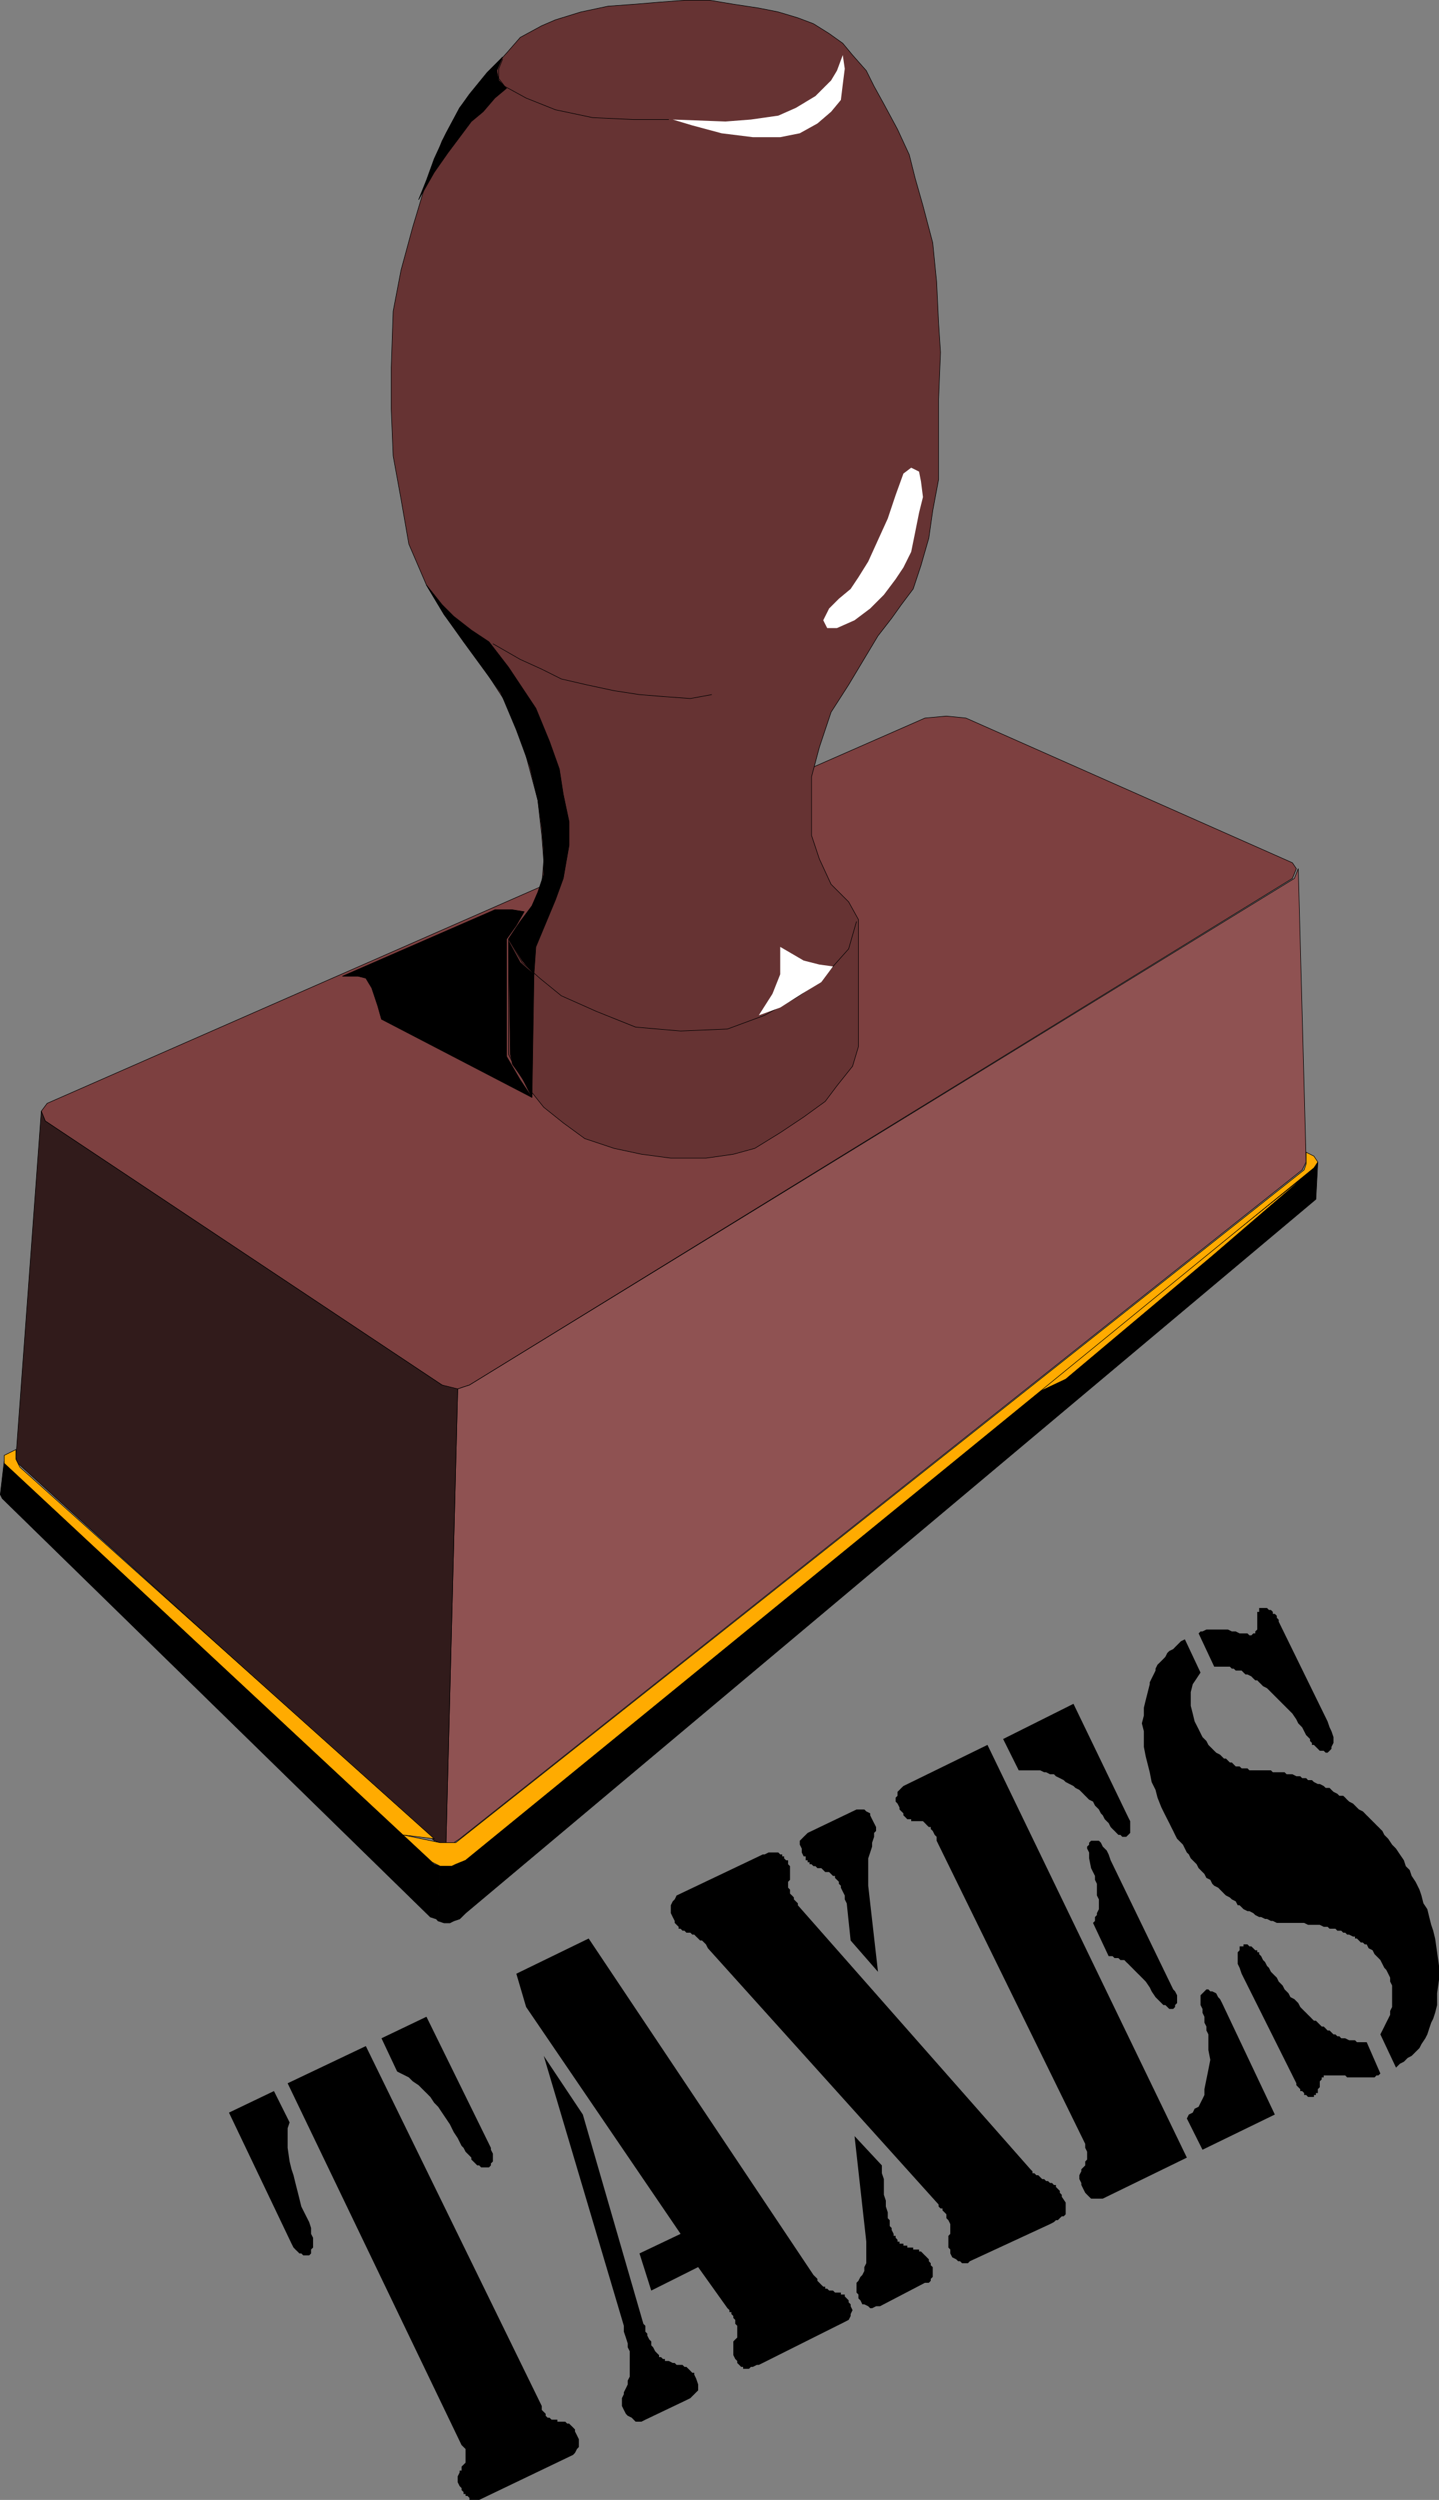
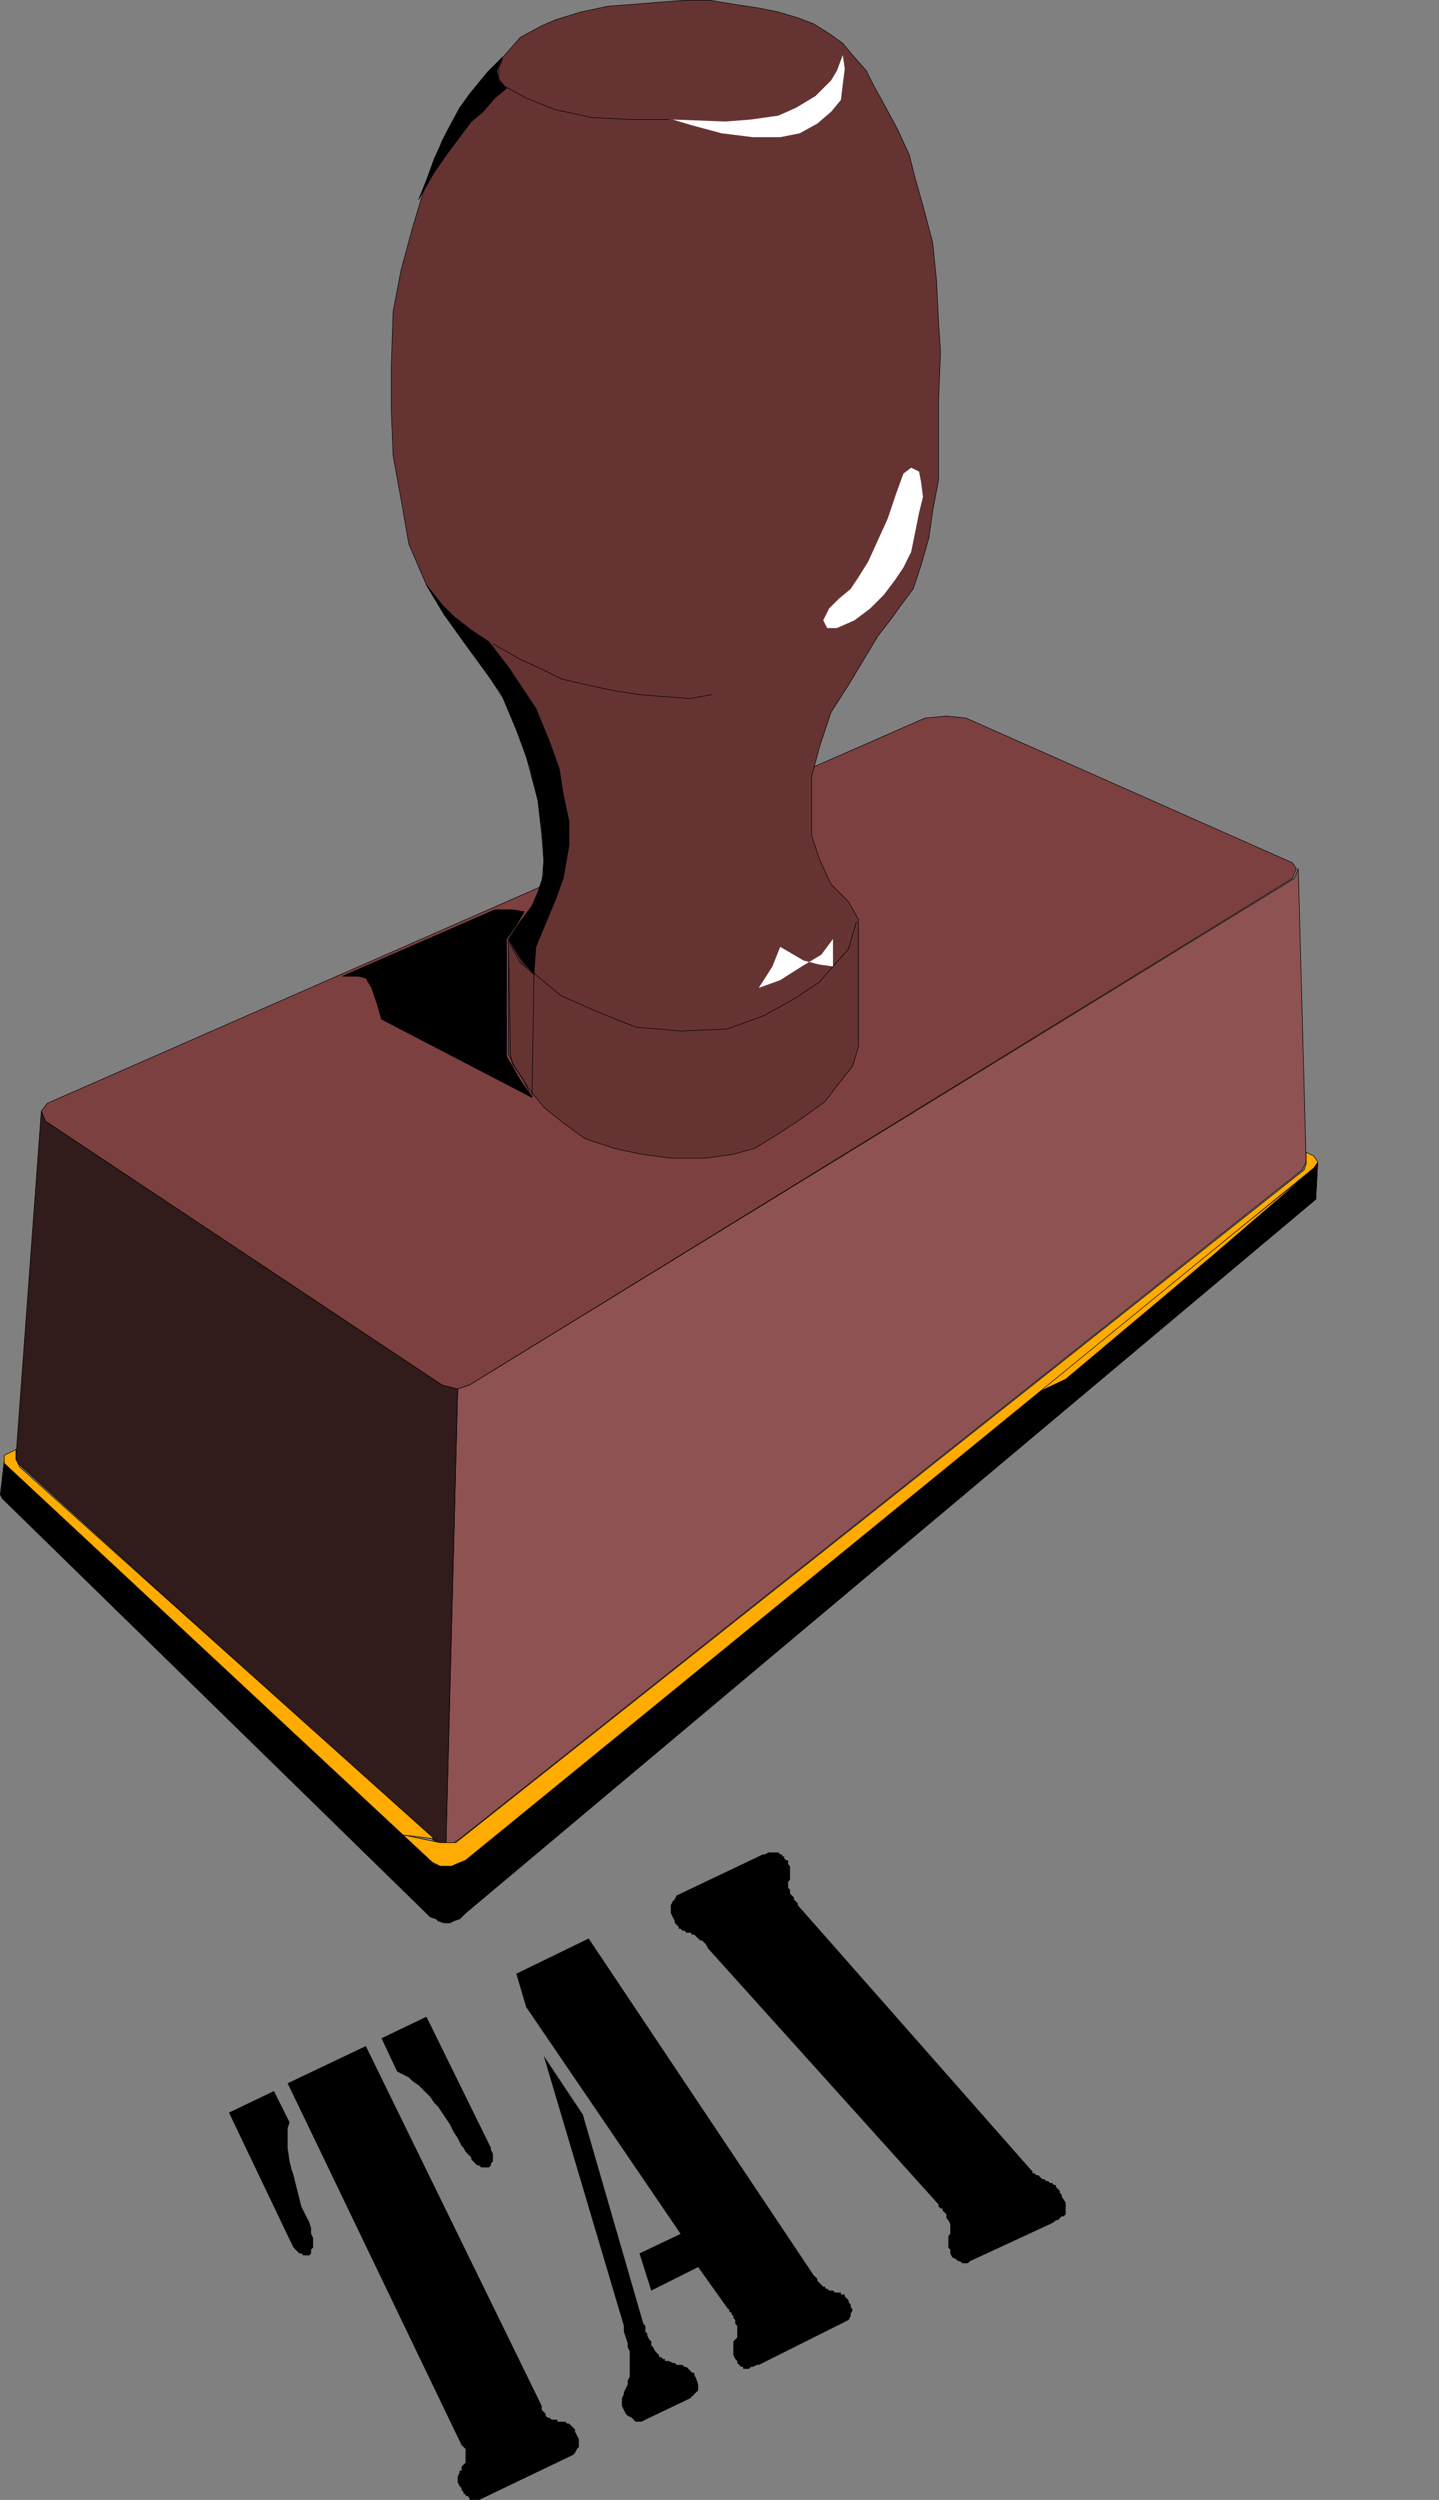
<svg xmlns="http://www.w3.org/2000/svg" width="73.612" height="127.815">
  <rect width="100%" height="100%" fill="#808080" stroke="none" />
  <path fill="#7d4040" d="m47.315 36.713 1.098-.101 1 .101 16.7 7.399.202.3-.203.5-42.098 25.903-.3.098-.301.101h-.3l-.5-.2-20.298-13.5-.203-.5.3-.401 44.903-19.7" />
  <path fill="none" stroke="#000" stroke-width=".028" d="m47.315 36.713 1.098-.101 1 .101 16.7 7.399.202.3-.203.5-42.098 25.903-.3.097-.301.102h-.3l-.5-.2-20.298-13.5-.203-.5.3-.402zm0 0" />
  <path fill="#633" d="m27.714 42.713-.2-1.8-.8-3-.899-2.098-1.3-2-1.801-2.403-.899-1.5-.902-2.097-.399-2.301-.402-2.2-.098-2.402v-2.097l.098-2.903.402-2.097.598-2.203.602-2 .898-2.399.902-1.699 1.399-1.7 1-1.1.7-.802 1.1-.597.7-.301 1.3-.402 1.4-.297 1.401-.102 1.2-.101 1.3-.098h1.301l1.2.2 1.3.198 1 .2 1 .3.797.301.8.5.7.5.5.602.703.797.399.8.5.903.699 1.297.601 1.3.301 1.2.399 1.402.5 1.898.199 2 .101 2.102.098 1.5-.098 2.398v4.102l-.3 1.598-.2 1.402-.402 1.398-.398 1.2-.602.8-.5.7-.7.902-1.5 2.5-.898 1.398-.601 1.801-.399 1.5v3l.399 1.2.601 1.3.899.899.5.902v6.5l-.3 1-.798 1-.601.8-1.102.798-1.2.8-1.3.801-1.098.301-1.402.2h-1.797l-1.5-.2-1.402-.3-1.5-.5-1.098-.802-1-.8-.8-1-.7-1.098-.3-.602v-5.898l.597-.902.602-.797.5-1.102.101-1.199-.101-1.3" />
  <path fill="none" stroke="#000" stroke-width=".028" d="m27.714 42.713-.2-1.8-.8-3-.899-2.098-1.3-2-1.801-2.403-.899-1.5-.902-2.097-.399-2.301-.402-2.2-.098-2.402v-2.097l.098-2.903.402-2.097.598-2.203.602-2 .898-2.399.902-1.699 1.399-1.7 1-1.1.7-.802 1.1-.597.7-.301 1.3-.402 1.4-.297 1.401-.102 1.2-.101 1.3-.098h1.301l1.2.2 1.3.198 1 .2 1 .3.797.301.8.5.7.5.5.602.703.797.399.8.5.903.699 1.297.601 1.3.301 1.2.399 1.402.5 1.898.199 2 .101 2.102.098 1.5-.098 2.398v4.102l-.3 1.598-.2 1.402-.402 1.398-.398 1.2-.602.8-.5.7-.7.902-1.5 2.5-.898 1.398-.601 1.801-.399 1.5v3l.399 1.2.601 1.3.899.899.5.902v6.5l-.3 1-.798 1-.601.8-1.102.798-1.2.8-1.3.801-1.098.301-1.402.2h-1.797l-1.5-.2-1.402-.3-1.5-.5-1.098-.802-1-.8-.8-1-.7-1.098-.3-.602v-5.898l.597-.902.602-.797.5-1.102.101-1.199zm0 0" />
  <path fill="#8f5252" d="m23.413 71.014.3-.102.301-.097 42.2-25.903.199-.5.402 15-.203.403-43.098 34.199-.3.2h-.399l.598-23.2" />
  <path fill="none" stroke="#000" stroke-width=".028" d="m23.413 71.014.3-.102.301-.097 42.2-25.903.199-.5.402 15-.203.403-43.098 34.199-.3.2h-.399zm0 0" />
  <path fill="#311b1b" d="m2.112 56.815.203.5 20.297 13.5.402.098.399.101-.598 23.2h-.3l-.301-.102L.913 74.815l-.098-.3 1.297-17.7" />
  <path fill="none" stroke="#000" stroke-width=".028" d="m2.112 56.815.203.5 20.297 13.5.402.097.399.102-.598 23.2h-.3l-.301-.102L.913 74.815l-.098-.301zm0 0" />
  <path d="m22.413 98.213.101-2.8-.3-.098-22-20.602-.2 1.7.098.199 21.902 21.402.301.098.098.101" />
  <path fill="none" stroke="#000" stroke-width=".028" d="m22.413 98.213.101-2.8-.3-.098-22-20.602-.2 1.7.098.199 21.902 21.402.301.098zm0 0" />
  <path d="m22.413 98.213.3.102h.301l.2-.102.3-.101.301-.297 43.5-36.5.098-1.903-.098.2-43.601 35.402-.399.3-.203.099h-.598l-.101 2.8" />
  <path fill="none" stroke="#000" stroke-width=".028" d="m22.413 98.213.3.102h.301l.2-.102.3-.101.301-.297 43.5-36.5.098-1.903-.098.2-43.601 35.402-.399.3-.203.098h-.598zm0 0" />
  <path fill="#ffab00" d="m52.815 71.315 14.2-11.403-5 4.301-7.5 6.301-1.7.8" />
  <path fill="none" stroke="#000" stroke-width=".028" d="m52.815 71.315 14.2-11.403-5 4.301-7.5 6.301zm0 0" />
  <path fill="#ffab00" d="m67.214 59.112.199.3-.2.301-43.398 35.399-.5.203-.203.098h-.598l-.402-.2-1.5-1.398 1.902.398h.801l43.399-34.398.101-.3v-.602l.399.199" />
  <path fill="none" stroke="#000" stroke-width=".028" d="m67.214 59.112.199.3-.2.301-43.398 35.399-.5.203-.203.097h-.598l-.402-.199-1.5-1.398 1.902.398h.801l43.399-34.398.101-.301v-.602zm0 0" />
  <path fill="#ffab00" d="m20.612 93.815-20.398-19v-.403l.601-.3v.5l.2.402 21.199 19-1.602-.2" />
  <path fill="none" stroke="#000" stroke-width=".028" d="m20.612 93.815-20.398-19v-.403l.601-.3v.5l.2.402 21.199 19zm0 0" />
  <path fill="#fff" d="m43.112 2.815-.297.797-.3.5-.801.8-1 .602-.899.398-1.402.2-1.3.101-2.7-.101 1 .3 1.5.403 1.601.199h1.399l1-.2.902-.5.7-.6.5-.602.097-.797.102-.801-.102-.7" />
  <path fill="none" stroke="#000" stroke-width=".028" d="M34.214 6.112h-1.801l-2.098-.098-1.902-.402-1.5-.598-1.098-.602-.3-.398v-.5l.199-.5" />
  <path fill="#fff" d="m46.612 23.912-.398.301-.399 1.102-.402 1.199-.5 1.098-.5 1.101-.5.801-.399.598-.601.5-.5.5-.3.601.202.399h.5l.899-.399.8-.601.7-.7.601-.8.399-.598.398-.8.203-1 .2-1 .199-.802-.102-.8-.098-.5-.402-.2" />
  <path fill="none" stroke="#000" stroke-width=".028" d="m36.413 35.514-1.098.2-1.402-.102-1.2-.098-1.3-.2-1.399-.3-1.3-.3-1-.5-1.102-.5-1.398-.802m.8 15.102.7 1.2.898.8 1.102.898 1.8.801 2 .801 2.301.2 2.399-.102 1.898-.7 1.602-.898 1.199-.8.7-.802.8-.898.402-1.402" />
-   <path fill="#fff" d="m42.612 49.412-.7-.097-.8-.203-1.2-.7v1.403l-.398 1-.699 1.097 1.098-.398 1.101-.7 1-.6.598-.802" />
+   <path fill="#fff" d="m42.612 49.412-.7-.097-.8-.203-1.2-.7l-.398 1-.699 1.097 1.098-.398 1.101-.7 1-.6.598-.802" />
  <path d="m28.413 46.014-1 2.398-.098 1.403-.601-.703-.7-1.098.399-.602.8-1.097.301-.703.301-.899v-1.199l-.101-1.2-.2-1.402-.402-1.699-.7-1.898-.8-1.903-1.898-2.597-1-1.403-.899-1.5.797 1 .602.602.898.7.902.6 1 1.298 1.399 2.101.7 1.7.5 1.402.202 1.297.297 1.402v1.2l-.297 1.698-.402 1.102" />
  <path fill="none" stroke="#000" stroke-width=".028" d="m28.413 46.014-1 2.398-.098 1.403-.601-.703-.7-1.098.399-.602.8-1.097.301-.703.301-.899v-1.199l-.101-1.2-.2-1.402-.402-1.699-.7-1.898-.8-1.903-1.898-2.597-1-1.403-.899-1.5.797 1 .602.602.898.7.902.6 1 1.298 1.399 2.101.7 1.7.5 1.402.202 1.297.297 1.402v1.2l-.297 1.698zm0 0" />
  <path d="M25.315 46.514h.899l.601.098-.402.703-.5.7v6l.7 1.198.6.899-7.699-4-.199-.7-.3-.898-.301-.5-.399-.101h-.8l7.8-3.399" />
  <path fill="none" stroke="#000" stroke-width=".028" d="M25.315 46.514h.899l.601.098-.402.703-.5.699v6l.7 1.2.6.898-7.699-4-.199-.7-.3-.898-.301-.5-.399-.102h-.8zm0 0" />
-   <path d="m26.112 53.912.102.5.5.7.5 1 .101-6.297-.703-.602-.598-1.101.098 5.8" />
  <path fill="none" stroke="#000" stroke-width=".028" d="m26.112 53.912.102.5.5.7.5 1 .101-6.297-.703-.602-.598-1.101zm0 0" />
  <path d="m24.014 4.815-.5.699-.699 1.3-.601 1.298-.399 1.101-.402 1 .8-1.398.7-1 .601-.801.598-.8.602-.5.601-.7.598-.5-.399-.402-.101-.5.3-.7-.8.801-.899 1.102" />
  <path fill="none" stroke="#000" stroke-width=".028" d="m24.014 4.815-.5.699-.699 1.3-.601 1.298-.399 1.101-.402 1 .8-1.398.7-1 .601-.801.598-.8.602-.5.601-.7.598-.5-.399-.402-.101-.5.3-.7-.8.801zm0 0" />
-   <path d="m60.612 83.815.8 1.699-.198.3-.2.298-.101.402v.7l.101.398.098.402.203.398.098.2.102.203.199.199.101.2.399.398.199.101.2.2h.1l.2.199h.102l.097.101.102.102h.199l.102.098h.3l.098.101h1.102l.097.098h.602l.101.101h.297l.203.102h.2l.097.098h.203l.098.101h.2l.1.098.2.101h.102l.199.102.101.098h.2l.097.101.102.098.2.102.1.101h.2l.102.098.097.101.102.098.199.102.3.3.2.098.102.102.097.101.102.098.098.101.203.2.097.101.102.098.098.101.101.098.102.203.199.2.2.3.198.2.2.3.203.297.097.301.2.2.101.3.2.3.199.4.101.3.102.402.199.297.098.403.101.398.102.3.098.4.101.702.098.7v.699l-.098.699v.602l-.101.398-.098.3-.102.2-.101.3-.098.302-.102.199-.199.3-.101.2-.399.398-.199.102-.2.199-.202.102-.2.199-.8-1.7.101-.199.102-.203.097-.199.102-.2.098-.198v-.2l.101-.203v-1.097l-.101-.2v-.203l-.098-.199-.102-.2-.097-.1-.203-.4-.098-.1-.2-.2-.1-.2-.2-.1-.102-.2h-.097l-.102-.098h-.101l-.098-.101-.102-.102h-.097v-.098h-.102l-.2-.101h-.101l-.098-.098h-.101l-.102-.101h-.2l-.097-.102h-.3l-.102-.098h-.2l-.199-.101h-.601l-.2-.098h-1.398l-.203-.101h-.098l-.199-.102h-.101l-.2-.098h-.101l-.2-.101-.1-.098-.2-.102h-.098l-.203-.101-.2-.2h-.097l-.101-.199-.2-.101-.101-.098-.2-.101-.101-.098-.2-.203-.097-.098-.203-.101-.098-.098-.101-.203-.2-.098-.101-.2-.098-.1-.199-.2-.102-.2-.3-.3-.098-.2-.102-.1-.101-.2-.098-.2-.2-.202-.1-.098-.102-.2-.098-.202-.101-.2-.098-.199-.203-.398-.2-.403-.199-.5-.101-.398-.2-.402-.097-.5-.203-.797-.098-.5v-.801l-.102-.402.102-.399v-.398l.098-.403.101-.398.102-.402v-.098l.098-.2.101-.202.098-.2v-.097l.101-.203.102-.098.2-.2.097-.1.101-.2.102-.102.2-.097.097-.102.3-.3.2-.098m9.301 20.597.7 1.602-.099.098h-.101l-.098.101h-1.402l-.098-.101h-1.101v.101h-.102v.102l-.098.098v.3l-.101.102v.2h-.098v.097h-.101v.101h-.301l-.098-.101h-.101v-.098l-.102-.101h-.098v-.098l-.101-.102-.098-.101v-.098l-2.8-5.602-.102-.3-.098-.2v-.597l.098-.102v-.199h.199v-.102h.203l.098.102h.101l.2.2h.101v.1h.098v.099l.101.101.098.2.102.1.101.2.098.098.102.203.199.2.101.097.098.203.2.2.1.198.2.2.102.199.199.101.199.2.102.199.097.101.102.102.101.098.098.101.102.098.097.101.102.102h.101l.297.297h.102l.101.101.098.102h.102l.199.2h.101l.098.097h.102l.097.102h.204l.199.101h.3l.098.098h.5m-8.598-20.899.098-.102h.101l.2-.097h1.101l.2.097h.199l.199.102h.402l.098.098h.102l.097-.098h.102v-.102l.101-.097v-.903h.098v-.199h.402l.098.102h.102l.097.098v.101h.102l.101.098v.101l.098.102v.098l2.5 5.101.102.3.097.2.102.3v.298l-.102.203v.098l-.097.101-.102.098h-.098l-.101-.098h-.2l-.3-.3h-.102v-.102l-.098-.098v-.102l-.199-.199-.203-.398-.2-.203-.097-.2-.203-.3-1.297-1.297-.203-.102-.098-.101-.101-.098-.098-.102h-.101l-.102-.097-.098-.102-.199-.101h-.101l-.102-.098-.098-.102h-.3l-.102-.097h-.098l-.101-.102h-.8l-.798-1.7m-10.801 5.7 10.2 21.102-4.301 2.097h-.598l-.101-.097-.102-.102-.098-.101-.101-.2-.098-.199v-.101l-.101-.2v-.199l.101-.199v-.102l.2-.199v-.199l.097-.102v-.398l-.098-.2v-.202l-7.601-15.5v-.2l-.098-.097-.101-.203-.102-.098v-.102h-.098l-.101-.097-.098-.102-.101-.101h-.602v-.098h-.2l-.097-.102-.102-.097v-.102l-.199-.199v-.102l-.101-.199-.098-.101v-.2l.098-.097v-.203l.101-.098.098-.102.102-.097 4.3-2.102m10.2 19.102.101-.203.2-.098.097-.2.203-.1.098-.2.102-.2.097-.202v-.297l.203-1 .098-.5-.098-.5v-.801l-.101-.2v-.202l-.102-.2v-.3l-.097-.2v-.199l-.102-.199v-.5l.3-.3h.102l.098.1h.101l.2.099.101.199.098.101.102.2 2.699 5.699-3.7 1.8-.8-1.597m-9.399-19.403 3.598-1.8 2.8 5.8.102.2v.601l-.101.102-.102.098h-.2l-.097-.098h-.101l-.102-.102-.098-.101-.101-.098-.098-.102-.101-.199-.2-.199-.101-.2-.098-.1-.101-.2-.2-.2-.101-.202-.2-.098-.199-.2-.199-.202-.101-.098-.2-.102-.101-.097-.399-.203-.101-.098-.2-.102-.199-.097-.101-.102h-.2l-.199-.102h-.101l-.2-.097h-1.1l-.798-1.602m4.598 9.403.101-.102v-.199l.098-.102v-.097l.102-.203v-.5l-.102-.2v-.597l-.098-.203v-.2l-.101-.199-.098-.199-.101-.5v-.3l-.102-.2v-.102l.102-.097v-.102l.101-.101h.399l.101.101.098.2.2.199.1.203.102.297 3.2 6.601.097.102.102.2v.397l-.102.102v.098l-.098.101h-.199l-.101-.101-.102-.098h-.098l-.402-.402-.2-.297-.097-.203-.203-.297-.2-.203-.097-.098-.203-.2-.098-.1-.3-.302-.102-.097-.098-.102h-.199l-.102-.101h-.199l-.101-.098h-.2l-.8-1.7m-10.801 12.399v.399l.102.3v.801l.101.301v.3l.098.298v.3l.101.102v.3l.098.099v.101l.102.2v.1h.101v.099l.098.101v.098h.102v.101h.199v.102h.199v.098h.3v.101h.302v.098h.097l.403.402v.098l.097.102v.101l.102.098v.5l-.102.101v.098l-.097.102h-.2l-2.3 1.199h-.2l-.203.101h-.097l-.102-.101-.2-.098h-.1l-.098-.203-.102-.098v-.199l-.098-.101v-.5l.098-.102.102-.2.097-.097.102-.203v-.2l.101-.199v-1.101l-.601-5.399 1.398 1.5m-1.598-11.5-.199-1.898-.101-.203v-.2l-.102-.199-.098-.199v-.102l-.101-.097v-.102l-.098-.101-.101-.098v-.102h-.102l-.2-.199h-.198l-.2-.199h-.199l-.101-.102h-.102l-.098-.097h-.101v-.102h-.098v-.101h-.101v-.2h-.102l-.098-.199v-.199l-.101-.2v-.202l.101-.098.098-.102.102-.097.101-.102 2.297-1.101.203-.098h.399l.101.098.2.101v.102l.097.199.203.398v.2l-.101.101v.2l-.102.3v.2l-.098.3-.101.301v1.398l.5 4.403-1.399-1.602" />
  <path d="m48.014 112.713-11.8-13.101-.102-.2-.2-.199h-.097l-.101-.101-.102-.098-.098-.102h-.101l-.098-.097h-.203l-.098-.102h-.101l-.098-.101h-.101v-.098l-.2-.2v-.1l-.101-.2-.098-.2v-.402l.098-.199.101-.101.098-.2.203-.097 4-1.903.2-.097h.097l.203-.102h.5l.098.102h.102v.097h.097v.102l.102.098h.101v.203l.098.098v.699l-.098.101v.301l.098.098v.203l.102.098.097.101v.098l.203.203v.098l11.899 13.5.101.101v.098h.098l.102.102h.097l.102.101.102.098h.097l.102.101h.097l.102.098h.102l.097.102h.102v.101l.2.2v.097l.1.102v.101l.2.297v.602l-.102.101h-.097l-.102.098-.102.101h-.097l-.102.098-.199.102-4.102 1.898-.097.102h-.301l-.102-.102h-.098l-.101-.098-.2-.101-.1-.2v-.199l-.099-.101v-.598l.098-.101v-.5l-.098-.2-.101-.101v-.2l-.098-.101-.101-.098v-.102h-.102l-.098-.097v-.102m-21.601-11.801 3.7-1.8 11.5 17.203.1.098.102.101v.098l.098.101.2.2h.1v.101h.102l.098.098h.2l.1.101h.302v.102h.199v.098l.199.199v.101l.102.102v.098l.097.199-.097.203v.098l-.102.199-.398.203-.2.098-3.8 1.902-.2.098h-.101l-.2.101h-.101l-.098.098h-.3v-.098h-.102l-.098-.101-.101-.098v-.102l-.102-.101-.098-.2v-.699l.098-.101.102-.098v-.602l-.102-.097v-.203l-.098-.098v-.102l-.101-.097v-.102h-.098v-.101l-.102-.098-1.5-2.102-2.398 1.2-.602-1.899 2.102-1-7.902-11.601-.5-1.7" />
  <path d="m27.815 105.112 2 3 3.098 10.703.101.098v.3l.098.102v.098l.102.199.101.101v.2l.098.101.102.2.097.1.102.099v.101h.101l.098.098h.102v.101h.199l.199.102h.102l.097.098h.301l.102.101h.097l.102.098.101.102.098.101h.102v.098l.097.199.102.3v.302l-.398.398-.204.102-2.097 1-.2.101h-.3l-.102-.101-.098-.102-.203-.098-.097-.101-.102-.2-.098-.199v-.402l.098-.2v-.097l.102-.203.097-.2v-.199l.102-.199v-1.3l-.102-.2v-.2l-.097-.3-.102-.3v-.302l-4.098-13.8m-8.301-.899 2.301-1.101 3.297 6.703v.098l.102.199v.402l-.102.098v.101l-.098.102h-.402l-.098-.102h-.101l-.098-.101-.101-.098-.102-.101v-.098l-.098-.102-.199-.199-.102-.2-.101-.1-.2-.4-.199-.3-.199-.402-.199-.297-.203-.301-.2-.3-.199-.2-.199-.3-.199-.2-.203-.2-.2-.202-.3-.2-.2-.199-.199-.101-.199-.098-.199-.102-.8-1.699m-5.501 2.699.801 1.602-.101.3v1l.101.7.098.398.101.301.098.399.102.402.101.398.098.403.2.398.202.399.098.3v.301l.102.2v.5l-.102.101v.2l-.098.1h-.3l-.102-.1h-.098l-.101-.102-.102-.098-.098-.102-.101-.199-3.2-6.699 2.301-1.102m.7-.398 4-1.902 9 18.402v.2l.199.198v.102l.101.098h.098l.102.101h.3v.102h.399l.101.098h.098l.102.101.101.098.098.101v.102l.102.2.097.198v.399l-.097.101-.102.2-.098.101-4.8 2.301h-.5v-.102l-.102-.101h-.098v-.098h-.101v-.102l-.102-.097v-.102l-.098-.101-.101-.2v-.3l.101-.2v-.097h.098v-.203l.102-.098.101-.102v-.699l-.203-.199-8.898-18.5" />
</svg>